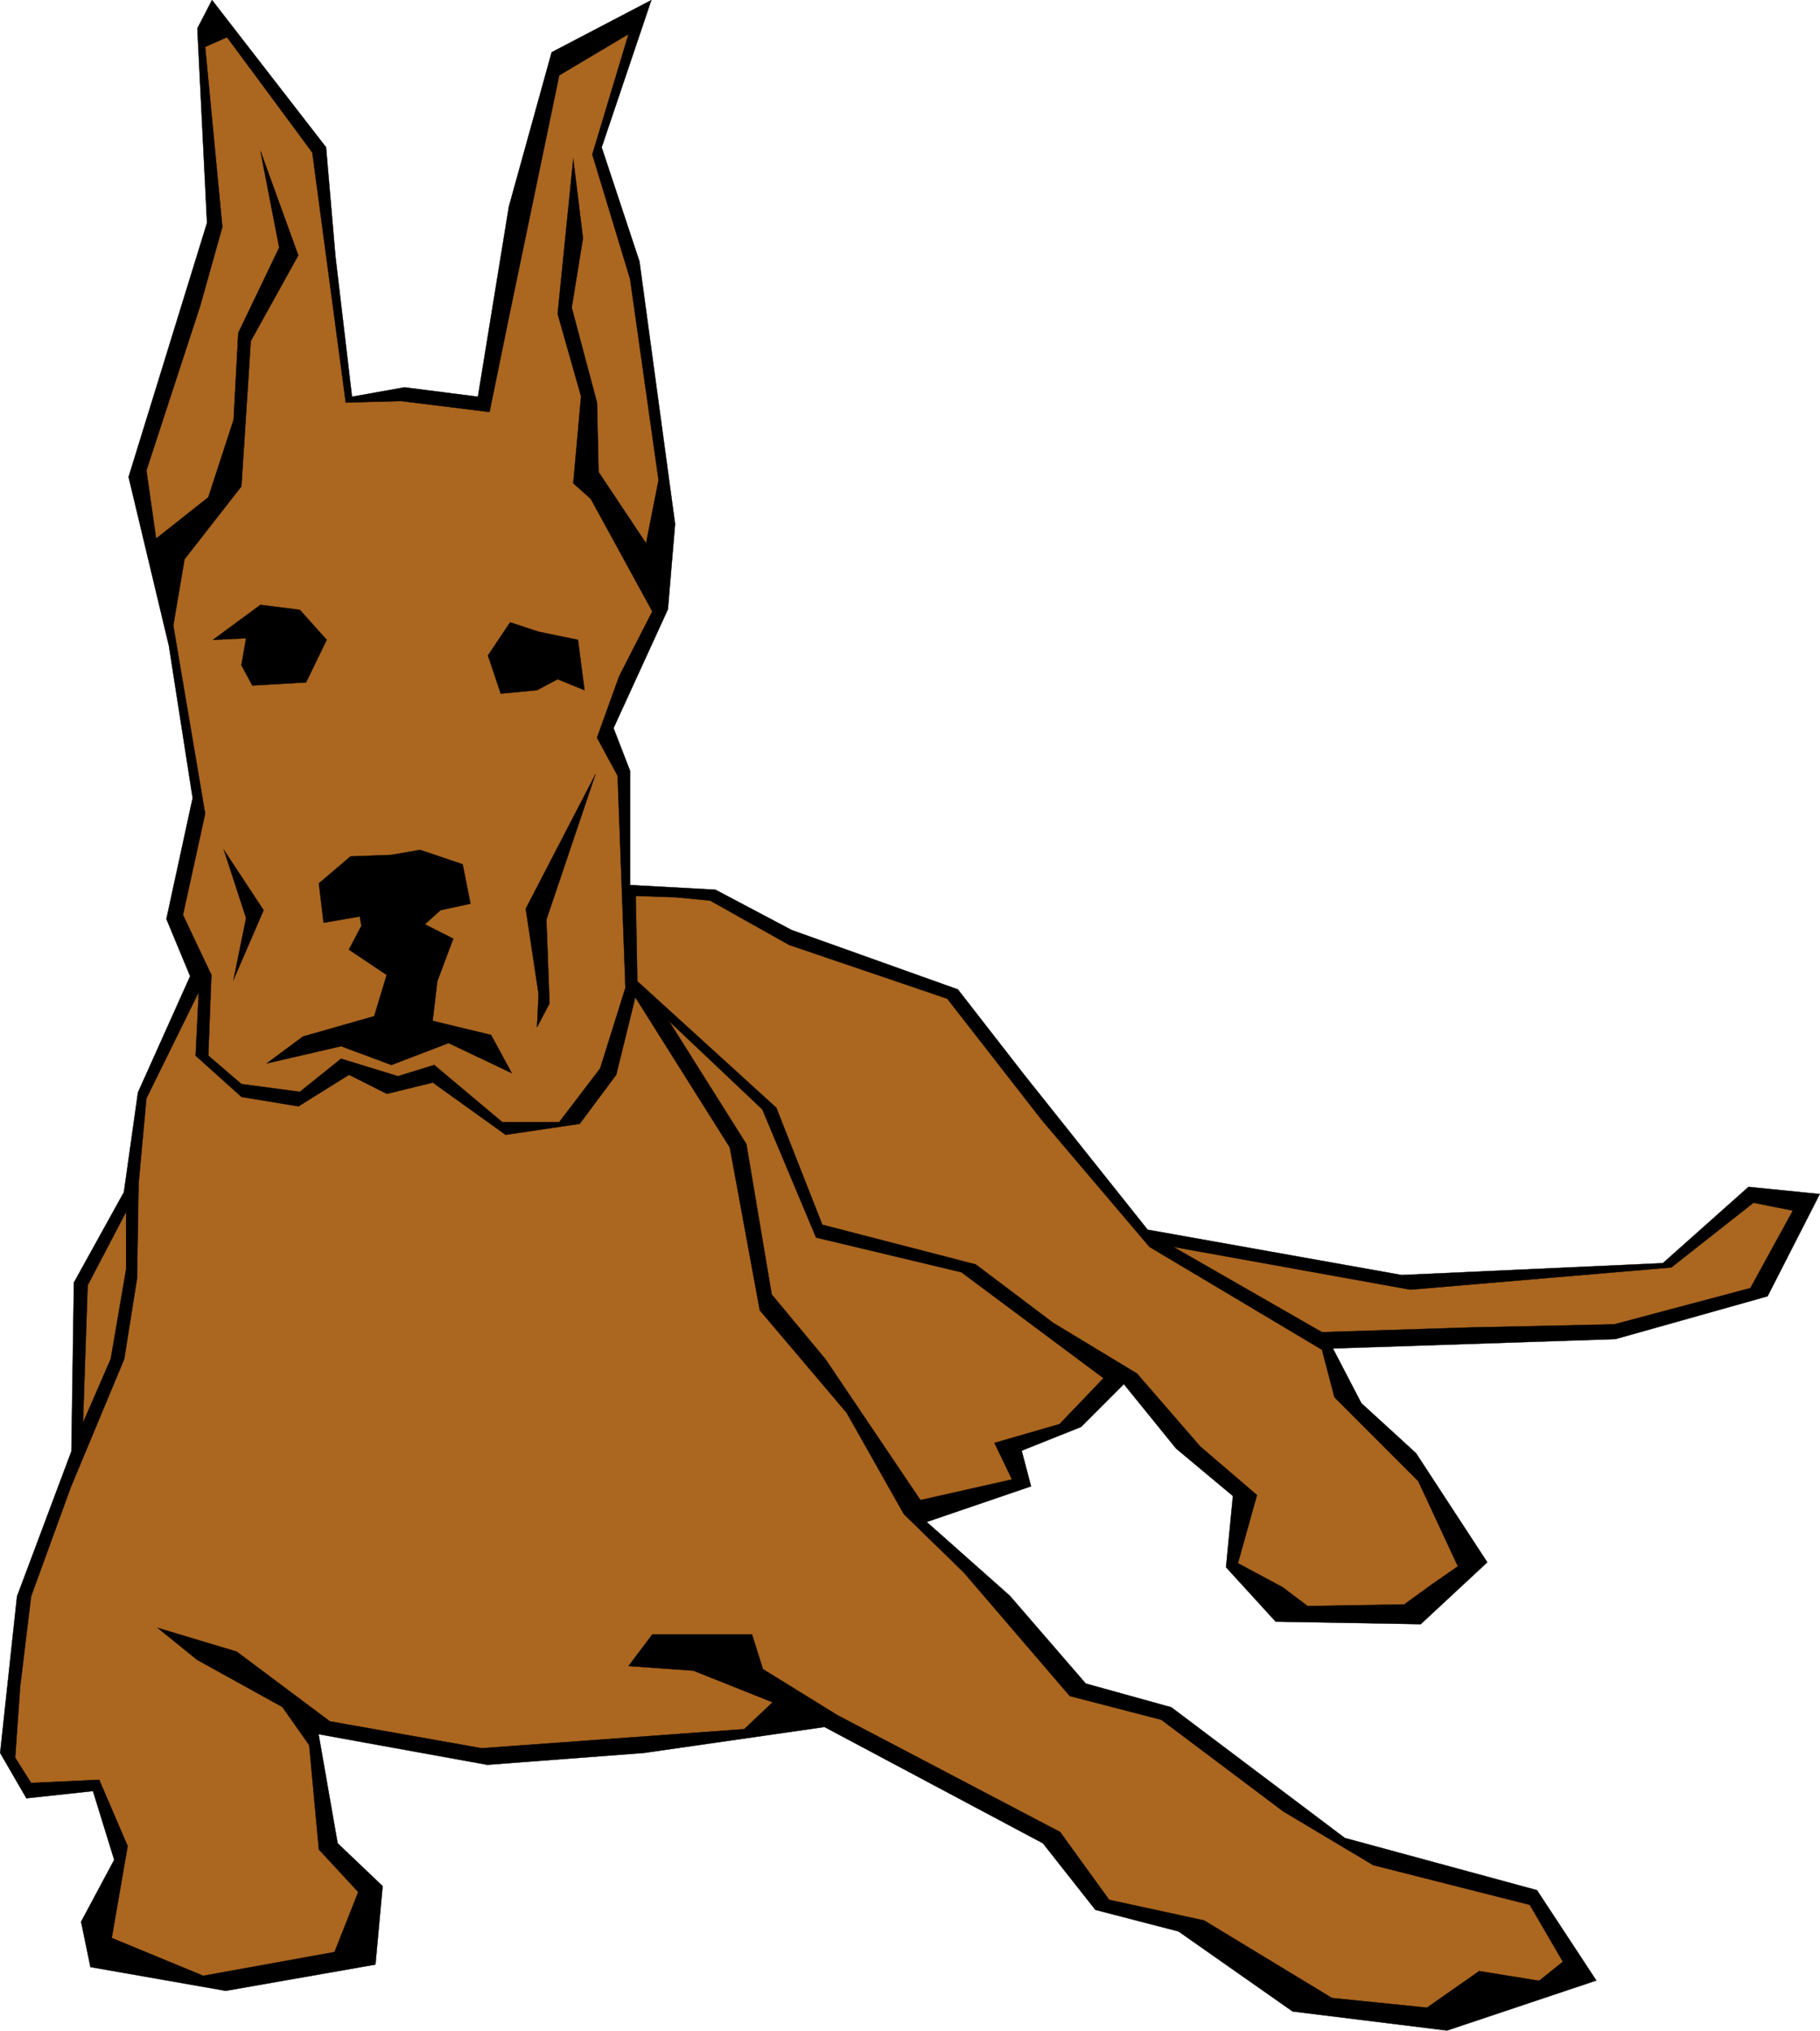
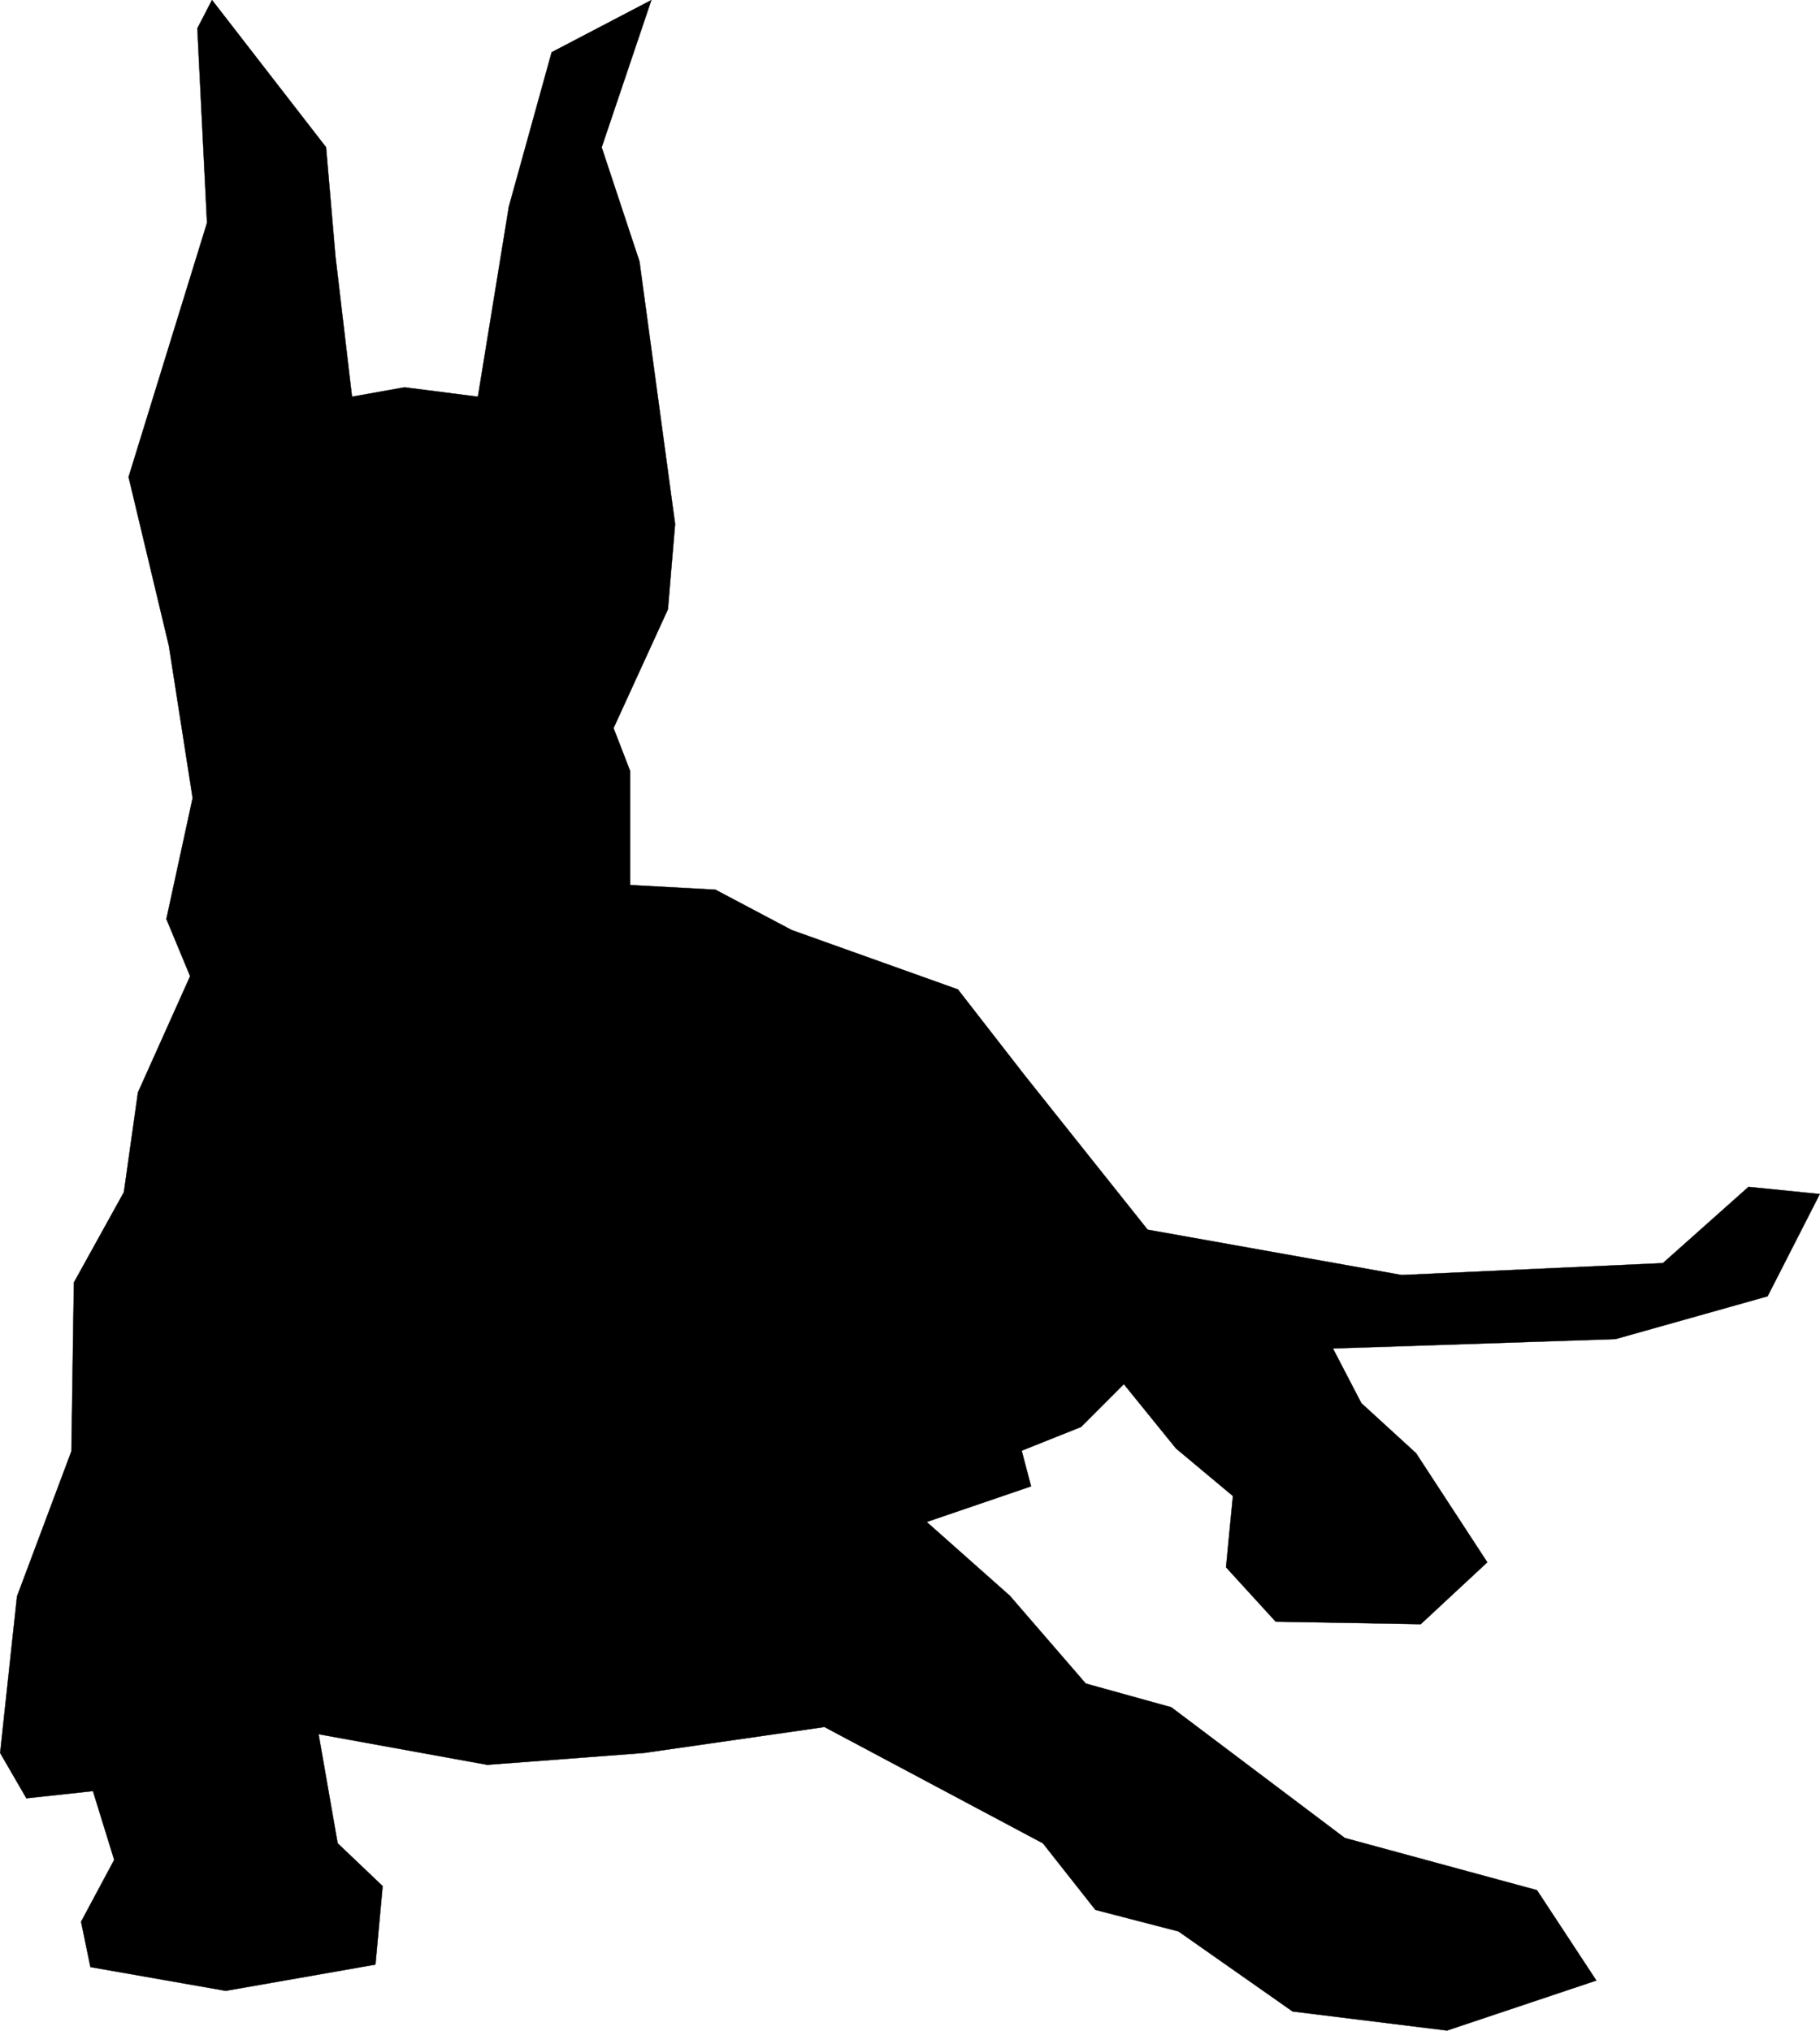
<svg xmlns="http://www.w3.org/2000/svg" viewBox="0 0 209.675 233.876" overflow="visible">
  <switch>
    <g>
      <g stroke-miterlimit="10" stroke="#000" stroke-width=".036" clip-rule="evenodd" fill-rule="evenodd">
        <path d="M22.734 3.241l1.116 22.428-9.036 29.268 4.644 19.44 2.736 17.532-3.024 13.932 2.736 6.588-6.012 13.392-1.62 11.484-5.76 10.404-.288 19.439-6.264 16.705-1.944 18.035 3.024 5.221 7.668-.828 2.448 7.92-3.816 7.127 1.08 5.221 15.588 2.736 17.244-3.023.828-9.037-5.184-4.932-2.196-12.564 19.44 3.527 18.036-1.367 20.808-2.988 25.164 13.393 6.048 7.668 9.576 2.484 13.141 9.215 17.783 2.197 17.208-5.76-6.84-10.404-22.14-6.012-19.98-15.049-9.863-2.736-8.748-10.115-9.576-8.496 12.023-4.104-1.08-4.105 6.841-2.734 4.932-4.934 6.012 7.416 6.553 5.473-.793 8.207 5.725 6.266 16.704.287 7.668-7.127-8.208-12.564-6.3-5.76-3.276-6.301 32.544-1.08 17.532-4.932 6.012-11.771-8.208-.828-9.864 8.783-30.096 1.369-29.268-5.221-14.19-17.81-7.668-9.863-19.152-6.84-8.784-4.644-9.828-.54v-13.14l-1.908-4.932 6.264-13.68.828-9.828-4.104-30.24-4.356-13.14L75.038.013 63.556 6.018l-4.932 17.784L55.06 45.69l-8.46-1.08-6.048 1.08-1.908-16.164-1.08-12.564L24.425.006 22.768 3.21z" />
-         <path d="M39.834 46.369l-3.852-28.8-9.827-13.284-2.52 1.116 1.98 20.736-2.556 9.108-6.192 18.936 1.116 7.848 6.012-4.752 2.916-8.928.54-10.008 4.716-9.828-2.16-11.124 4.356 12.024-5.472 9.864-1.08 16.74-6.552 8.388-1.296 7.632 3.672 21.672-2.556 11.664 3.276 6.912-.36 9.288 3.816 3.277 6.732.898 4.752-3.814 6.552 2.016 4.176-1.297 7.848 6.588h6.552l4.716-6.191 2.916-9.288-.9-24.408-2.376-4.392 2.556-7.092 3.816-7.452-7.092-12.96-2.016-1.8.9-10.008-2.7-9.504 1.8-17.82 1.116 9.108-1.296 7.992 2.916 10.944.18 7.992 5.472 8.208 1.44-7.272-3.276-23.148-4.356-14.364 4.176-13.86-7.992 4.752-5.832 28.044-2.196 10.728-10.188-1.26-6.373.171z" fill="#AB661F" />
-         <path d="M24.535 73.693l5.472-4.032 4.536.576 3.096 3.456-2.376 4.896-6.192.36-1.26-2.34.54-3.096-3.816.18zM58.771 71.677l-2.556 3.816 1.476 4.392 4.176-.396 2.376-1.26 3.096 1.26-.756-5.796-4.536-.936-3.276-1.08zM40.375 98.641l-3.636 3.096.54 4.536 4.176-.72.18 1.08-1.44 2.736 4.356 2.916-1.44 4.752-8.208 2.34-4.176 3.096 8.568-1.98 5.796 2.16 6.588-2.52 7.272 3.455-2.376-4.391-6.732-1.621.54-4.571 1.836-4.896-3.276-1.656 1.8-1.62 3.456-.756-.9-4.536-4.896-1.656-3.312.576-4.716.177zM61.867 118.3l1.44-2.736-.36-9.648 5.652-16.74-8.028 15.48 1.476 9.828-.18 3.82zM25.794 97.885l2.556 7.848-1.44 7.092 3.456-7.992-4.572-6.945z" />
-         <path d="M22.878 114.3l-6.012 12.203-.9 9.828-.18 10.908-1.476 9.289-6.156 14.76-4.572 12.564-1.26 10.402-.576 8.174 1.836 2.916 7.848-.361 3.276 7.633L12.87 223.2l10.548 4.355 15.12-2.736 2.736-6.912-4.536-4.895-1.116-12.025-3.096-4.391-9.828-5.438-4.536-3.672 9.108 2.736 10.728 8.027 17.496 3.098 30.24-2.197 3.276-3.096-9.108-3.637-7.488-.539 2.736-3.637h11.484l1.26 3.996 8.568 5.293 25.668 13.463 5.651 7.813 10.944 2.377 14.724 8.928 10.944 1.115 6.012-4.211 6.912 1.115 2.736-2.195-3.816-6.553-18.036-4.572-10.367-6.191-14.04-10.549-10.549-2.736-12.203-14.219-6.913-6.732-6.588-11.664-10.008-11.809-3.456-18.756-10.888-17.3-2.196 8.929-4.212 5.65-8.532 1.262-8.388-6.014-5.292 1.297-4.356-2.195-5.832 3.635-6.552-1.08-5.292-4.752.36-7.29zM135.16 143.6l17.137 9.828 17.1-.541 16.561-.359 15.695-4.176 4.896-8.928-4.536-.9-9.468 7.451-30.061 2.557-27.33-4.93z" fill="#AB661F" />
-         <path d="M74.323 103l7.488.72 9.108 5.112 18.216 6.192 10.908 14.004 12.384 14.58 19.872 11.844 1.439 5.471 9.648 9.648 4.572 9.828-2.916 2.016-3.276 2.377-11.124.18-2.916-2.195-5.112-2.736 2.196-7.848-6.552-5.617-7.272-8.387-9.647-5.832-8.929-6.732-17.676-4.572-5.292-13.465-16.02-14.579-.18-9.828 5.112.18-4.031-.35z" fill="#AB661F" />
-         <path d="M77.059 117.58l8.928 14.186 2.916 17.314 6.192 7.453 10.944 16.236 10.548-2.377-2.017-4.211 7.488-2.16 5.076-5.293-16.38-12.203-16.74-3.996-6.192-14.76-10.769-10.19zM14.527 139.57l-4.428 8.461-.54 15.84 3.204-7.381 1.764-10.295v-6.63z" fill="#AB661F" />
      </g>
    </g>
  </switch>
</svg>